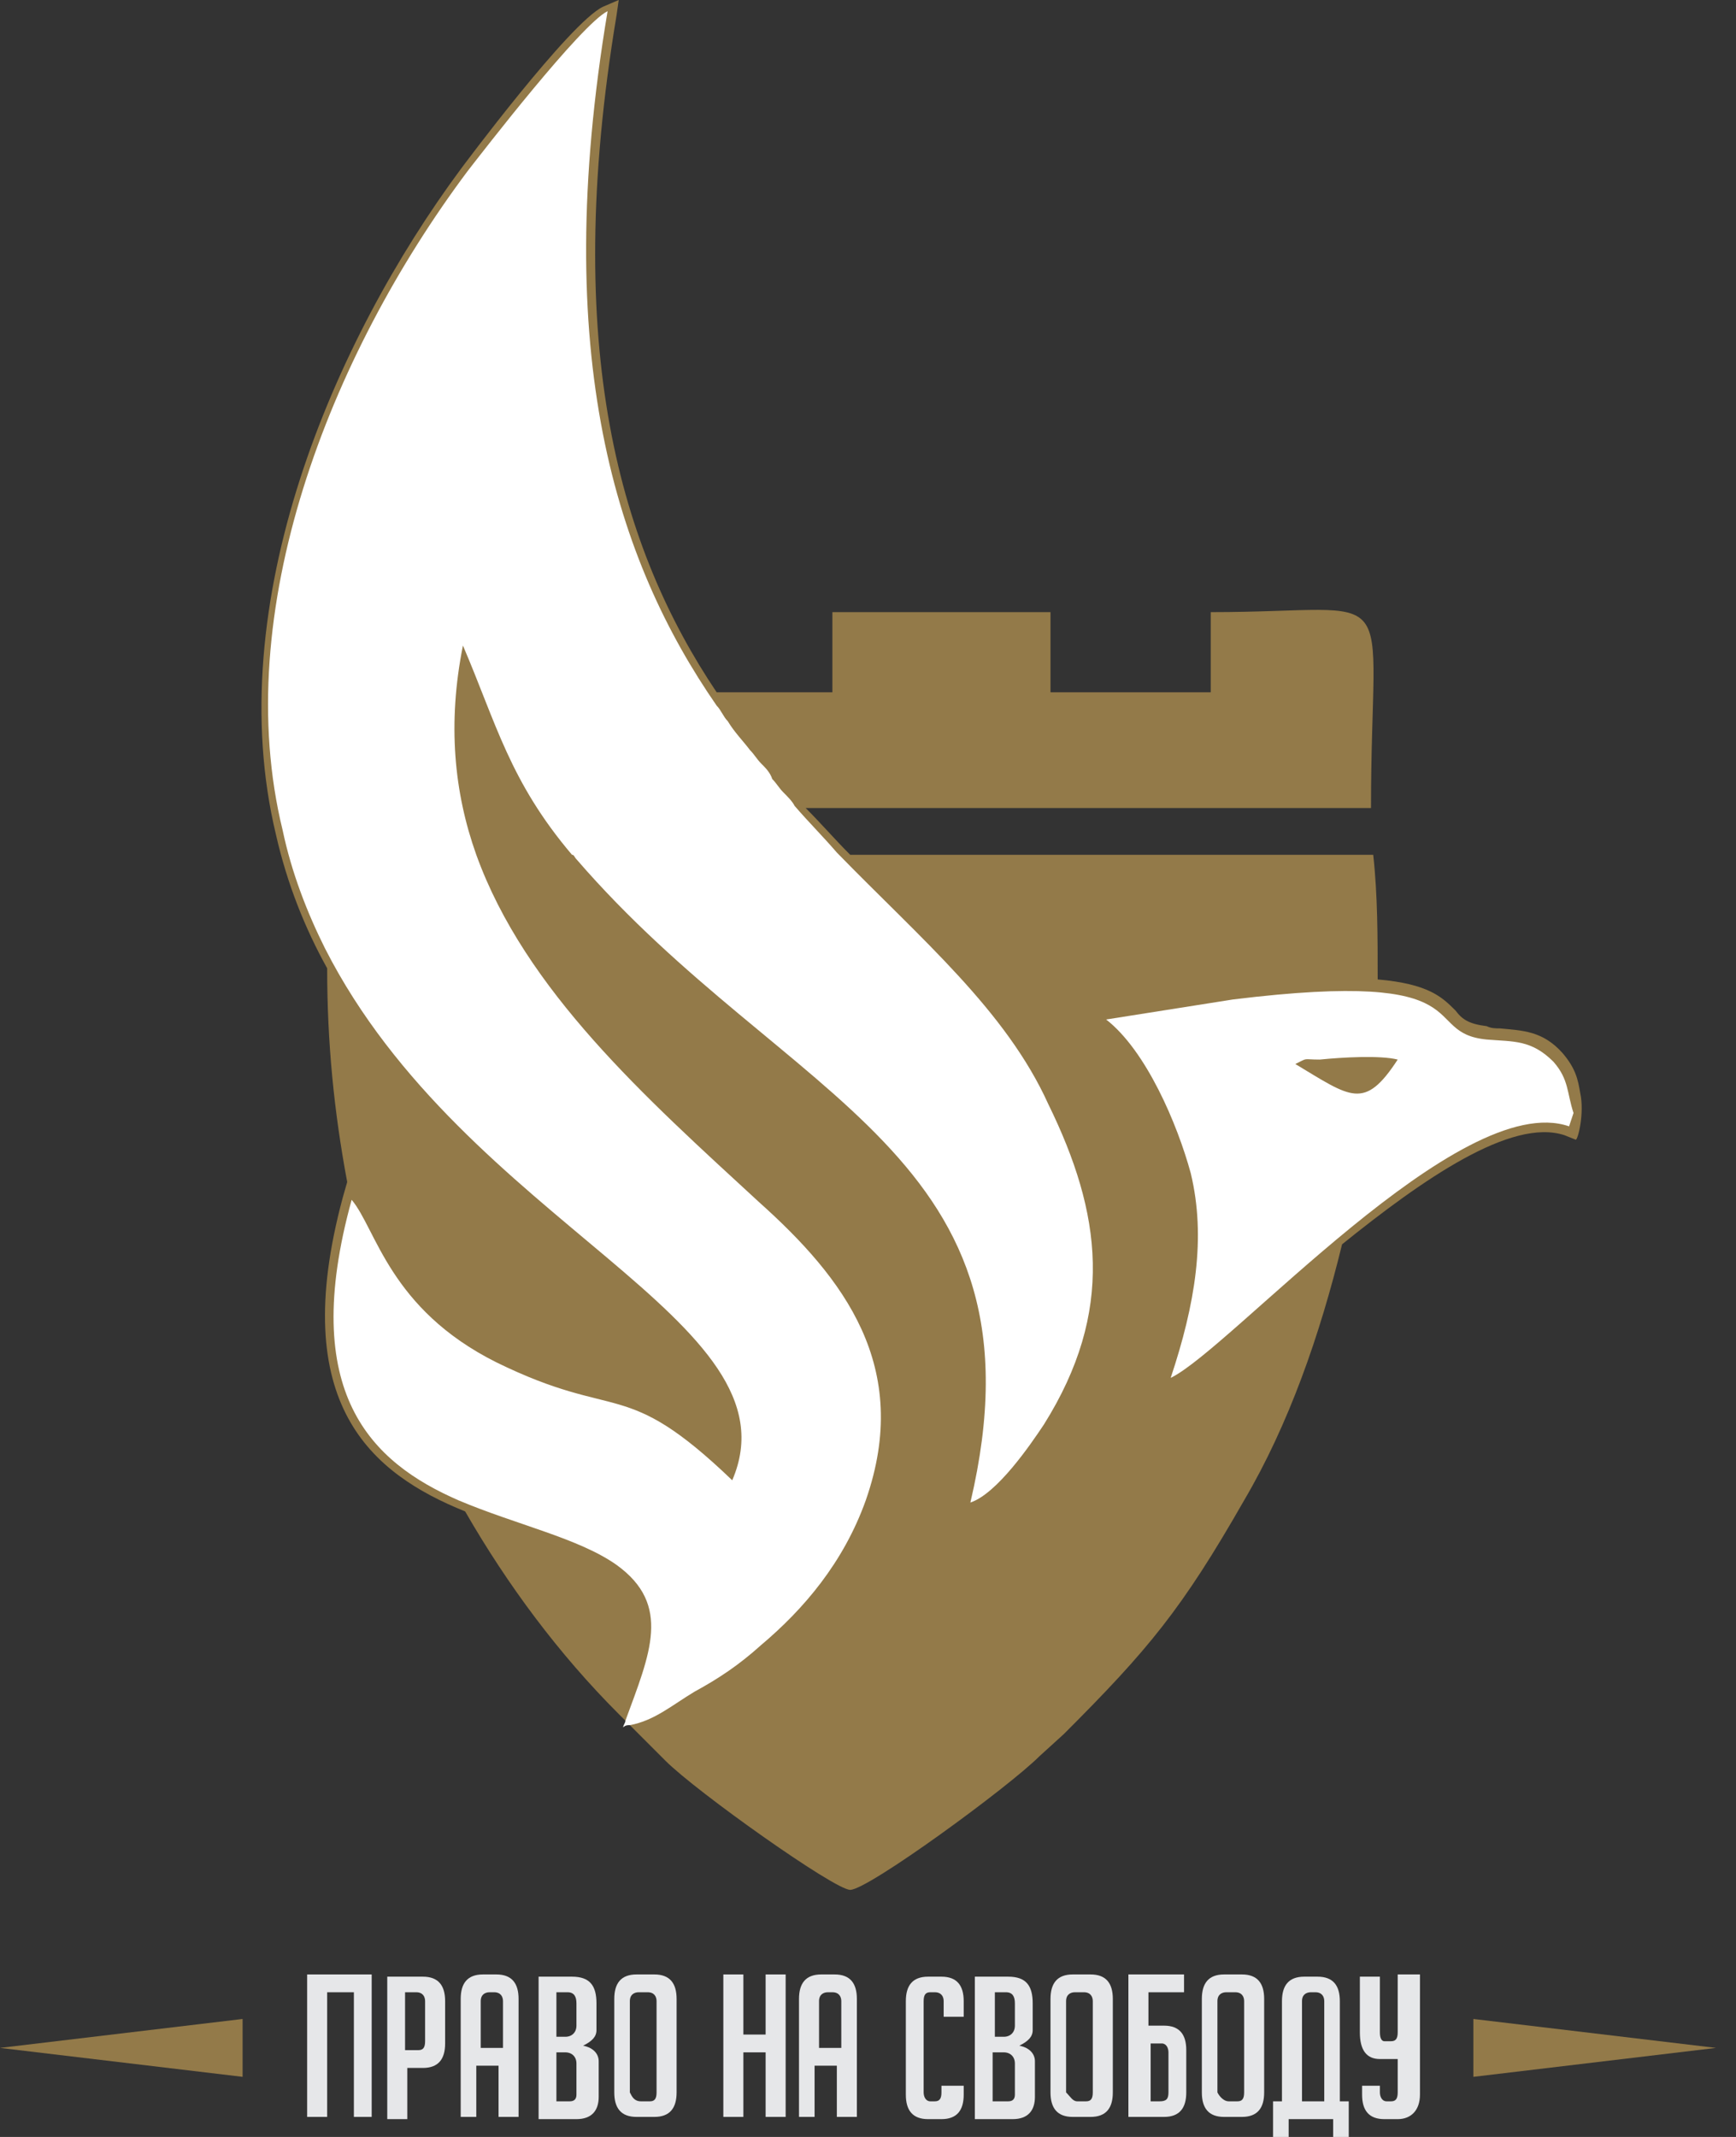
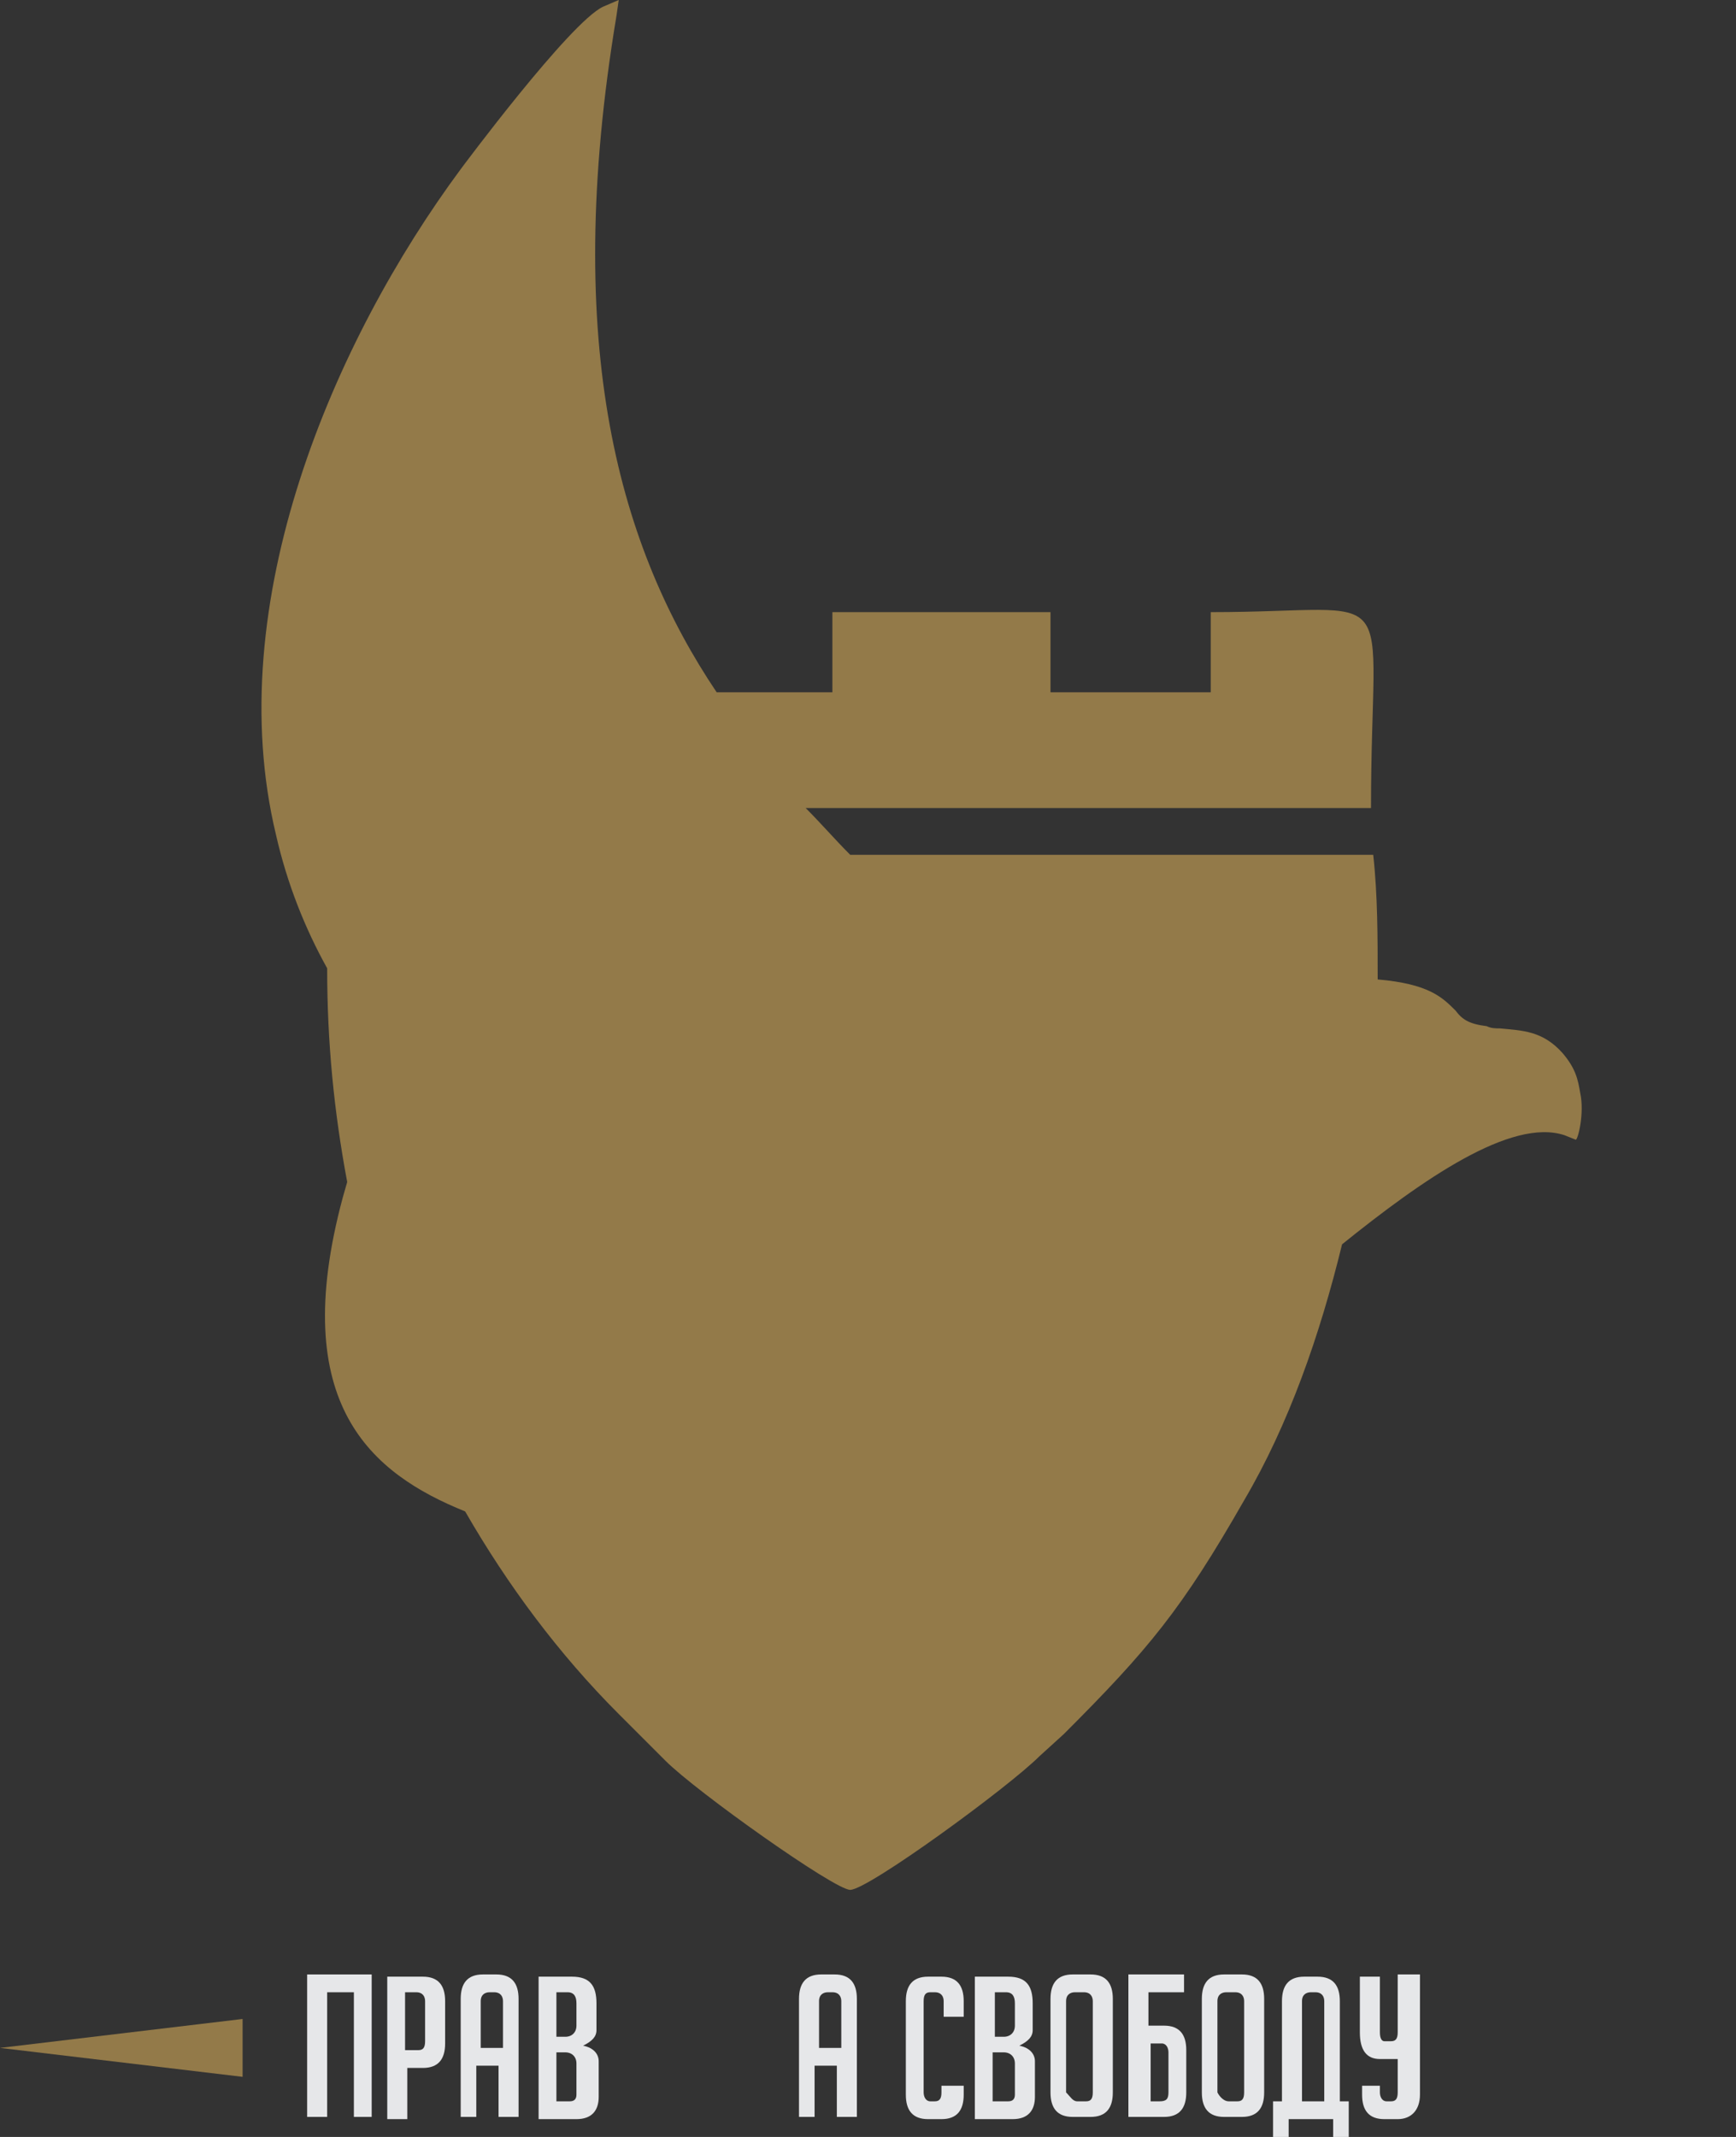
<svg xmlns="http://www.w3.org/2000/svg" width="78" height="96" viewBox="0 0 78 96" fill="none">
  <rect x="0" y="0" width="78" height="96" fill="#333333" stroke="none" />
  <path d="M15.9 95.1V89.5H14.7V95.1H13.8V88.7H16.7V95.1H15.9Z" fill="#E6E7E9" />
  <path d="M17.5 88.8H19C19.7 88.8 20 89.2 20 89.9V91.8C20 92.5 19.7 92.9 19 92.9H18.3V95.2H17.4V88.8H17.5ZM18.3 92.1H18.8C19 92.1 19.1 92 19.1 91.7V89.9C19.1 89.7 19 89.5 18.7 89.5H18.2V92.1H18.3Z" fill="#E6E7E9" />
  <path d="M21.6 95.1H20.7V89.8C20.7 89.1 21 88.7 21.7 88.7H22.3C23 88.7 23.3 89.1 23.3 89.8V95.1H22.4V92.8H21.4V95.1H21.6ZM22.6 92V89.9C22.6 89.7 22.5 89.5 22.2 89.5H22C21.8 89.5 21.6 89.6 21.6 89.9V92H22.6Z" fill="#E6E7E9" />
  <path d="M26.2 91.9C26.7 92 26.9 92.3 26.9 92.6V94.2C26.9 94.8 26.6 95.2 25.9 95.2H24.2V88.8H25.7C26.5 88.8 26.8 89.2 26.8 90V91.2C26.8 91.5 26.6 91.7 26.2 91.9ZM25 91.5H25.4C25.7 91.5 25.9 91.3 25.9 91V90C25.9 89.7 25.8 89.5 25.5 89.5H25V91.5ZM25 94.4H25.6C25.8 94.4 25.9 94.3 25.9 94.1V92.7C25.9 92.4 25.7 92.2 25.4 92.2H25V94.4Z" fill="#E6E7E9" />
-   <path d="M28.6 95.1C27.9 95.1 27.6 94.7 27.6 94V89.8C27.6 89.1 27.9 88.7 28.6 88.7H29.4C30.1 88.7 30.4 89.1 30.4 89.8V94C30.4 94.7 30.1 95.1 29.4 95.1H28.6ZM28.8 94.4H29.2C29.4 94.4 29.5 94.3 29.5 94V89.9C29.5 89.7 29.4 89.5 29.1 89.5H28.7C28.5 89.5 28.3 89.6 28.3 89.9V94C28.4 94.2 28.5 94.4 28.8 94.4Z" fill="#E6E7E9" />
-   <path d="M34.4 95.1V92.2H33.4V95.1H32.5V88.7H33.4V91.4H34.4V88.7H35.3V95.1H34.4Z" fill="#E6E7E9" />
  <path d="M36.8 95.1H35.9V89.8C35.9 89.1 36.2 88.7 36.9 88.7H37.5C38.2 88.7 38.5 89.1 38.5 89.8V95.1H37.6V92.8H36.6V95.1H36.8ZM37.8 92V89.9C37.8 89.7 37.7 89.5 37.4 89.5H37.2C37 89.5 36.8 89.6 36.8 89.9V92H37.8Z" fill="#E6E7E9" />
  <path d="M43.3 93.7V94.1C43.3 94.8 43 95.2 42.3 95.2H41.7C41 95.2 40.7 94.8 40.7 94.1V89.9C40.7 89.2 41 88.8 41.7 88.8H42.3C43 88.8 43.3 89.2 43.3 89.9V90.6H42.4V89.9C42.4 89.7 42.3 89.5 42 89.5H41.8C41.6 89.5 41.5 89.6 41.5 89.9V94C41.5 94.2 41.6 94.4 41.8 94.4H42C42.2 94.4 42.3 94.3 42.3 94V93.7H43.3Z" fill="#E6E7E9" />
  <path d="M45.8 91.9C46.3 92 46.5 92.3 46.5 92.6V94.2C46.5 94.8 46.2 95.2 45.5 95.2H43.8V88.8H45.3C46.1 88.8 46.4 89.2 46.4 90V91.2C46.4 91.5 46.2 91.7 45.8 91.9ZM44.7 91.5H45.1C45.4 91.5 45.6 91.3 45.6 91V90C45.6 89.7 45.5 89.5 45.2 89.5H44.7V91.5ZM44.7 94.4H45.3C45.5 94.4 45.6 94.3 45.6 94.1V92.7C45.6 92.4 45.4 92.2 45.1 92.2H44.6V94.4H44.7Z" fill="#E6E7E9" />
  <path d="M48.2 95.1C47.5 95.1 47.2 94.7 47.2 94V89.8C47.2 89.1 47.5 88.7 48.2 88.7H49C49.7 88.7 50 89.1 50 89.8V94C50 94.7 49.7 95.1 49 95.1H48.2ZM48.4 94.4H48.8C49 94.4 49.1 94.3 49.1 94V89.9C49.1 89.7 49 89.5 48.7 89.5H48.3C48.1 89.5 47.9 89.6 47.9 89.9V94C48.1 94.2 48.2 94.4 48.4 94.4Z" fill="#E6E7E9" />
  <path d="M53.3 89.5H51.6V91H52.3C53 91 53.3 91.4 53.3 92.1V94C53.3 94.7 53 95.1 52.3 95.1H50.7V88.7H53.2V89.5H53.3ZM51.6 94.4H52.1C52.4 94.4 52.5 94.3 52.5 94V92.2C52.5 92 52.4 91.8 52.2 91.8H51.7V94.4H51.6Z" fill="#E6E7E9" />
  <path d="M55 95.1C54.3 95.1 54 94.7 54 94V89.8C54 89.1 54.3 88.7 55 88.7H55.8C56.5 88.7 56.8 89.1 56.8 89.8V94C56.8 94.7 56.5 95.1 55.8 95.1H55ZM55.2 94.4H55.6C55.8 94.4 55.9 94.3 55.9 94V89.9C55.9 89.7 55.8 89.5 55.5 89.5H55.1C54.9 89.5 54.7 89.6 54.7 89.9V94C54.8 94.2 55 94.4 55.2 94.4Z" fill="#E6E7E9" />
  <path d="M57.9 95.1V96H57.2V94.4H57.6V89.9C57.6 89.2 57.9 88.8 58.6 88.8H59.2C59.9 88.8 60.2 89.2 60.2 89.9V94.4H60.6V96H59.9V95.2H57.9V95.1ZM59.5 94.4V89.9C59.5 89.7 59.4 89.5 59.1 89.5H58.9C58.7 89.5 58.5 89.6 58.5 89.9V94.4H59.5Z" fill="#E6E7E9" />
  <path d="M63.8 88.8V94.1C63.8 94.8 63.4 95.2 62.8 95.2H62.2C61.5 95.2 61.2 94.8 61.2 94.1V93.7H62V94C62 94.2 62.1 94.4 62.3 94.4H62.5C62.7 94.4 62.8 94.3 62.8 94V92.5C62.7 92.5 62.7 92.5 62.6 92.5H62C61.4 92.5 61.1 92.1 61.1 91.3V88.8H62V91.3C62 91.6 62.1 91.7 62.2 91.7H62.5C62.7 91.7 62.8 91.6 62.8 91.3V88.7H63.8V88.8Z" fill="#E6E7E9" />
  <path d="M10.9 93.3L0 92L10.9 90.7V93.3Z" fill="#937A49" />
-   <path d="M66.2 90.7L77.1 92L66.2 93.3V90.7Z" fill="#937A49" />
  <path fill-rule="evenodd" clip-rule="evenodd" d="M71 49.1C70.9 48.5 70.8 48 70.2 47.3C69.3 46.3 68.4 46.3 67.4 46.2C67.2 46.2 67 46.2 66.8 46.1C66 46 65.7 45.8 65.4 45.4C64.8 44.8 64.2 44.2 61.9 44C61.9 42.1 61.9 40.2 61.7 38.4C61.6 38.4 61.6 38.4 61.5 38.4H38.2C37.5 37.7 36.9 37 36.2 36.3H61.6C61.6 25.8 63.2 27.5 54.4 27.5V31.1H47.2V27.5H37.4V31.1H32.2C27.9 24.7 25.2 15.7 27.7 0.7L27.8 0L27.1 0.3C25.6 1 20.7 7.6 20.7 7.6C15 15.3 9.9 27.1 12.4 37.5C12.9 39.7 13.7 41.7 14.7 43.5C14.7 46.8 15 49.9 15.6 53.1L15.4 53.8C12.9 63.1 16.7 66.2 20.9 67.9C22.8 71.2 25.1 74.3 27.8 77C27.9 77.1 28 77.2 28.1 77.3C28.2 77.4 28.2 77.4 28.3 77.5C28.4 77.6 28.5 77.7 28.6 77.8C28.7 77.9 28.7 77.9 28.8 78C29.4 78.6 29.4 78.6 29.9 79.1C31.3 80.5 37.5 84.9 38.2 84.9C39 84.9 45.3 80.3 46.7 78.9L47.8 77.9C51.6 74.1 53.1 72.3 55.9 67.4C57.9 64 59.3 60 60.3 55.9C63.9 53 67.9 50.2 70.3 51L70.8 51.2C70.9 51.2 71.2 50 71 49.1Z" fill="#937A49" />
-   <path fill-rule="evenodd" clip-rule="evenodd" d="M70.5 50.6L70.7 50C70.4 49.1 70.5 48.5 69.8 47.7C68.8 46.7 68 46.8 66.8 46.7C63.7 46.4 66.8 43.5 55.4 44.9L49.7 45.8C51.5 47.2 52.9 50.5 53.5 52.7C54.2 55.6 53.7 58.6 52.6 61.9C55.3 60.6 65.6 48.9 70.5 50.6ZM58.2 47.8C58.8 47.5 58.5 47.6 59.3 47.6C60.3 47.5 62 47.4 62.8 47.6C61.3 49.9 60.7 49.3 58.2 47.8Z" fill="white" />
-   <path fill-rule="evenodd" clip-rule="evenodd" d="M46.9 64C46.3 64.9 44.8 67.1 43.6 67.5C47.3 51.8 35.4 49.6 25.9 38.6C25.8 38.5 25.8 38.4 25.7 38.4C22.9 35.1 22.3 32.5 20.8 29C20.1 32.5 20.4 35.6 21.4 38.4C23.6 44.5 29 49.3 34.1 54C37.9 57.4 41 61.4 38.9 67.4C37.9 70.2 36.1 72.3 34.2 73.9C33.2 74.8 32.3 75.4 31.2 76C30.2 76.6 29.4 77.3 28.3 77.5C28.2 77.5 28.1 77.5 28 77.6C28 77.5 28.1 77.4 28.1 77.3C29.2 74.3 30.2 72.1 27.7 70.3C26 69.1 23.2 68.5 20.6 67.4C16.7 65.7 13.4 62.6 15.8 53.9C16.9 55.2 17.5 58.8 22.3 61.2C27.8 63.9 28 61.8 32.9 66.5C36 59.3 20.9 55 14.6 42.6C13.8 41 13.1 39.2 12.7 37.3C10.3 27.5 14.8 16 21 7.7C21.7 6.8 26.1 1.1 27.3 0.5C24.7 16 27.7 25.2 32.2 31.7C32.4 31.9 32.5 32.2 32.7 32.4C33 32.9 33.4 33.3 33.7 33.7C33.9 33.9 34 34.1 34.2 34.3C34.4 34.5 34.6 34.7 34.7 35C34.9 35.2 35 35.4 35.2 35.6C35.4 35.8 35.6 36 35.7 36.2C36.3 36.9 37 37.6 37.6 38.3C41.4 42.2 45.2 45.4 47.1 49.6C49.5 54.5 50.1 58.9 46.9 64Z" fill="white" />
</svg>